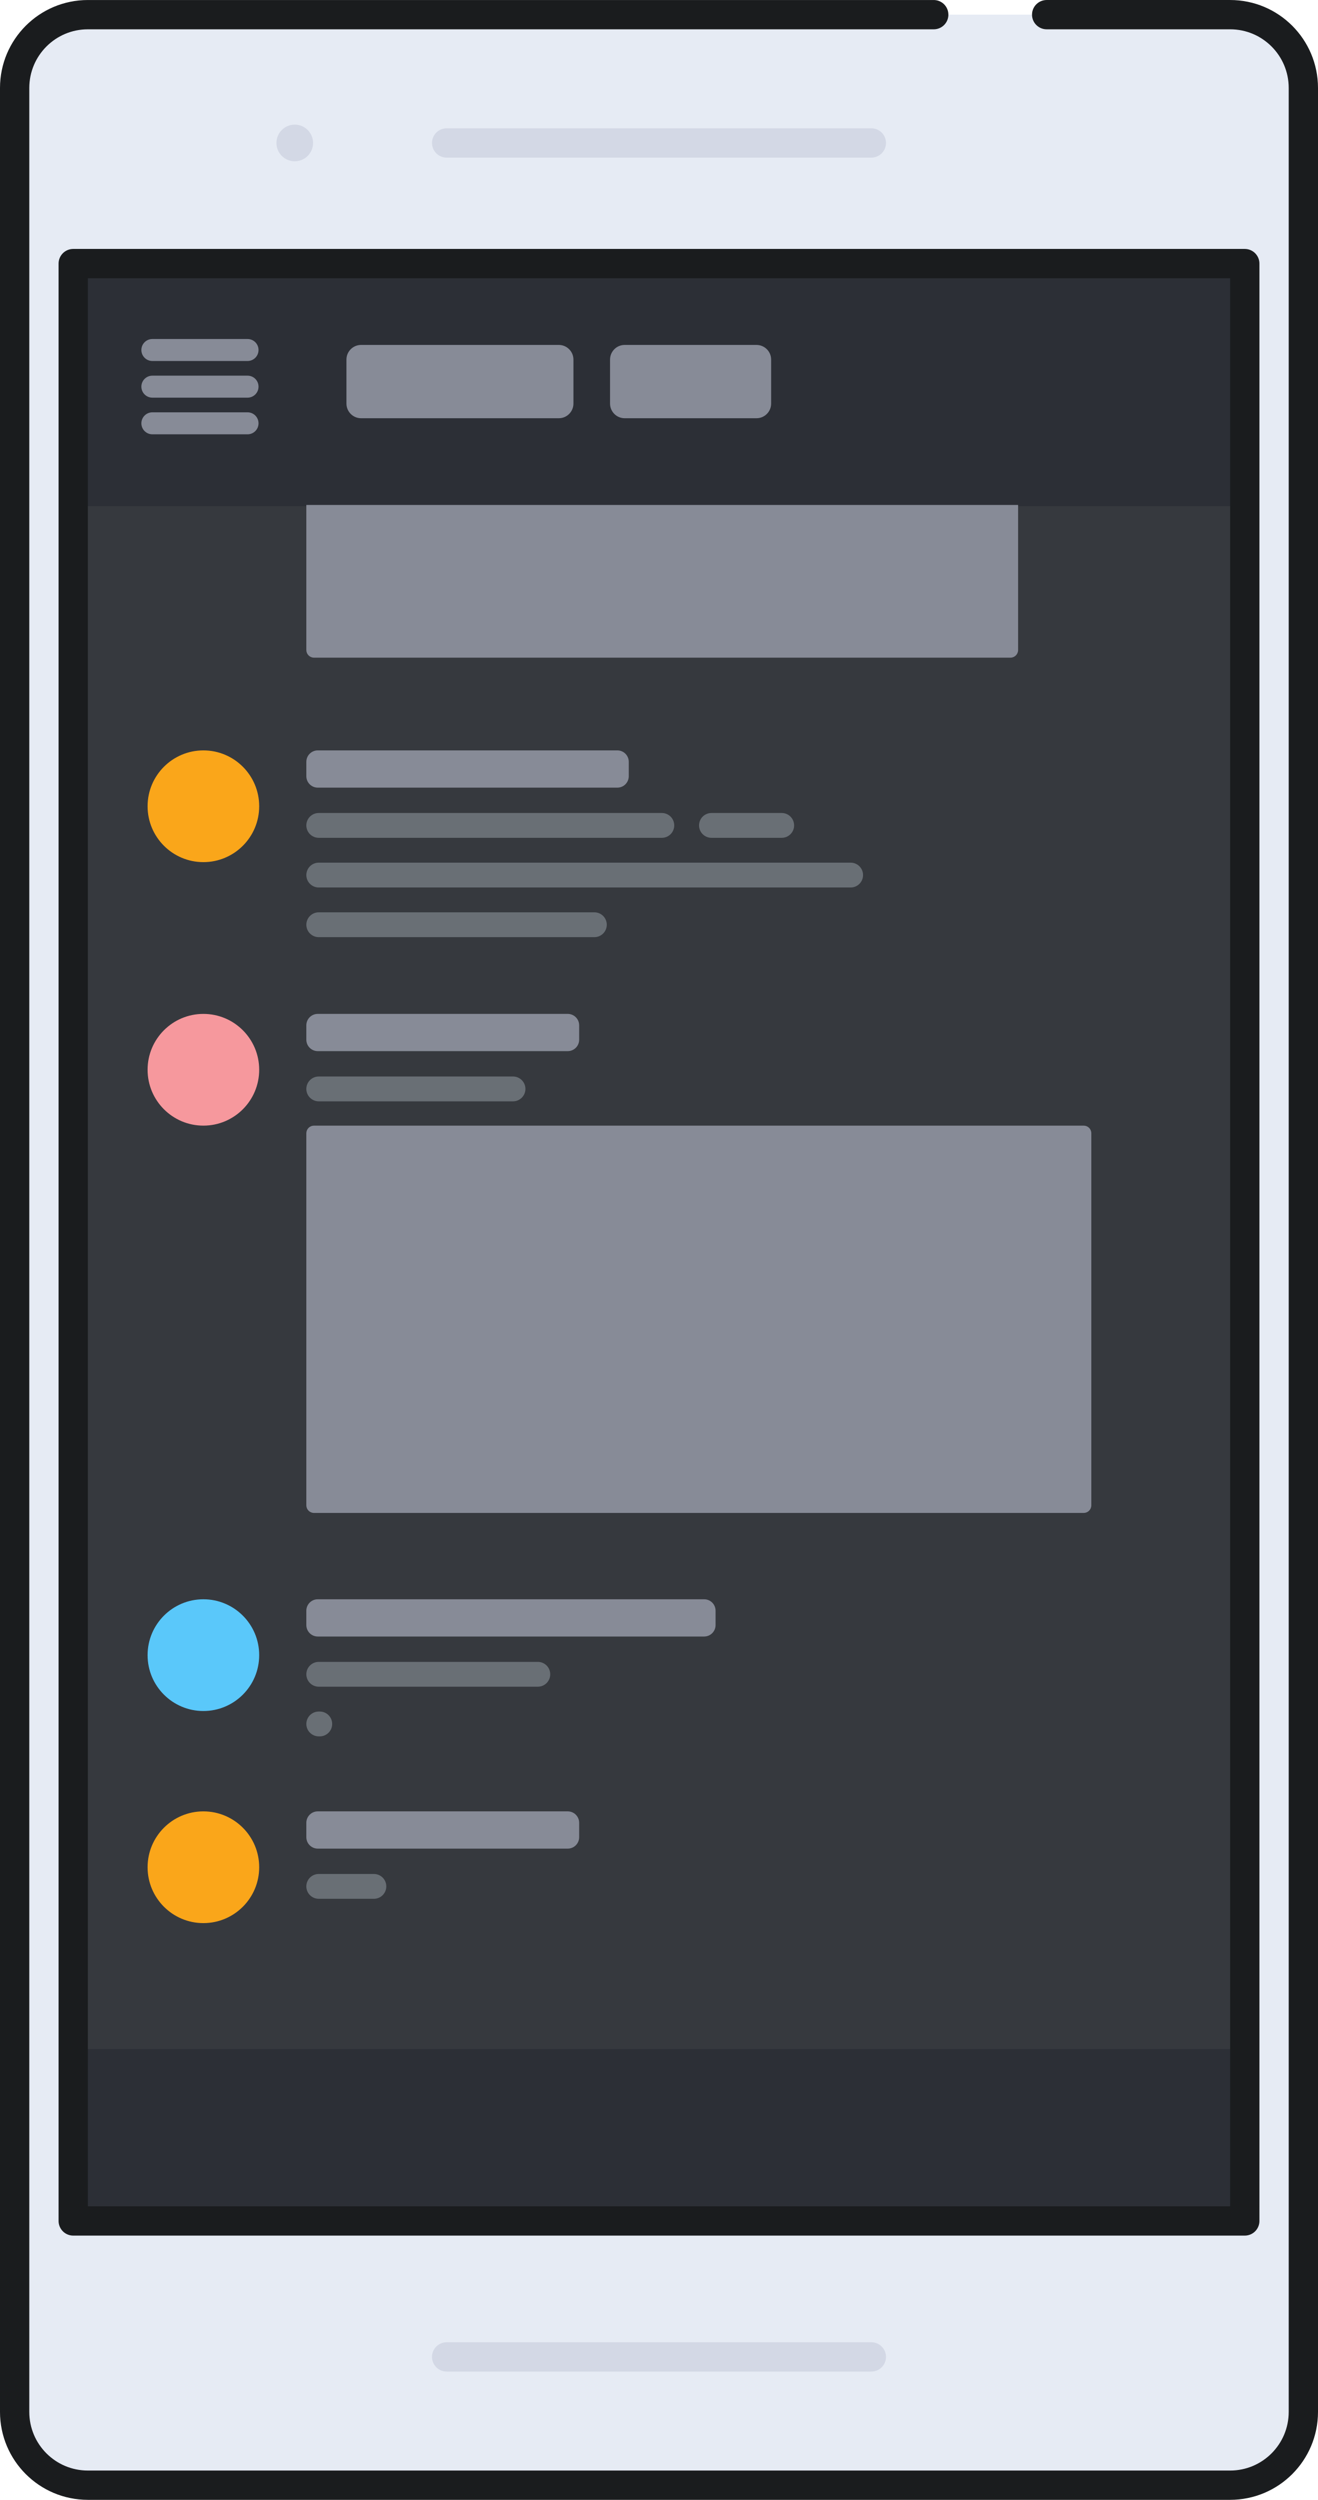
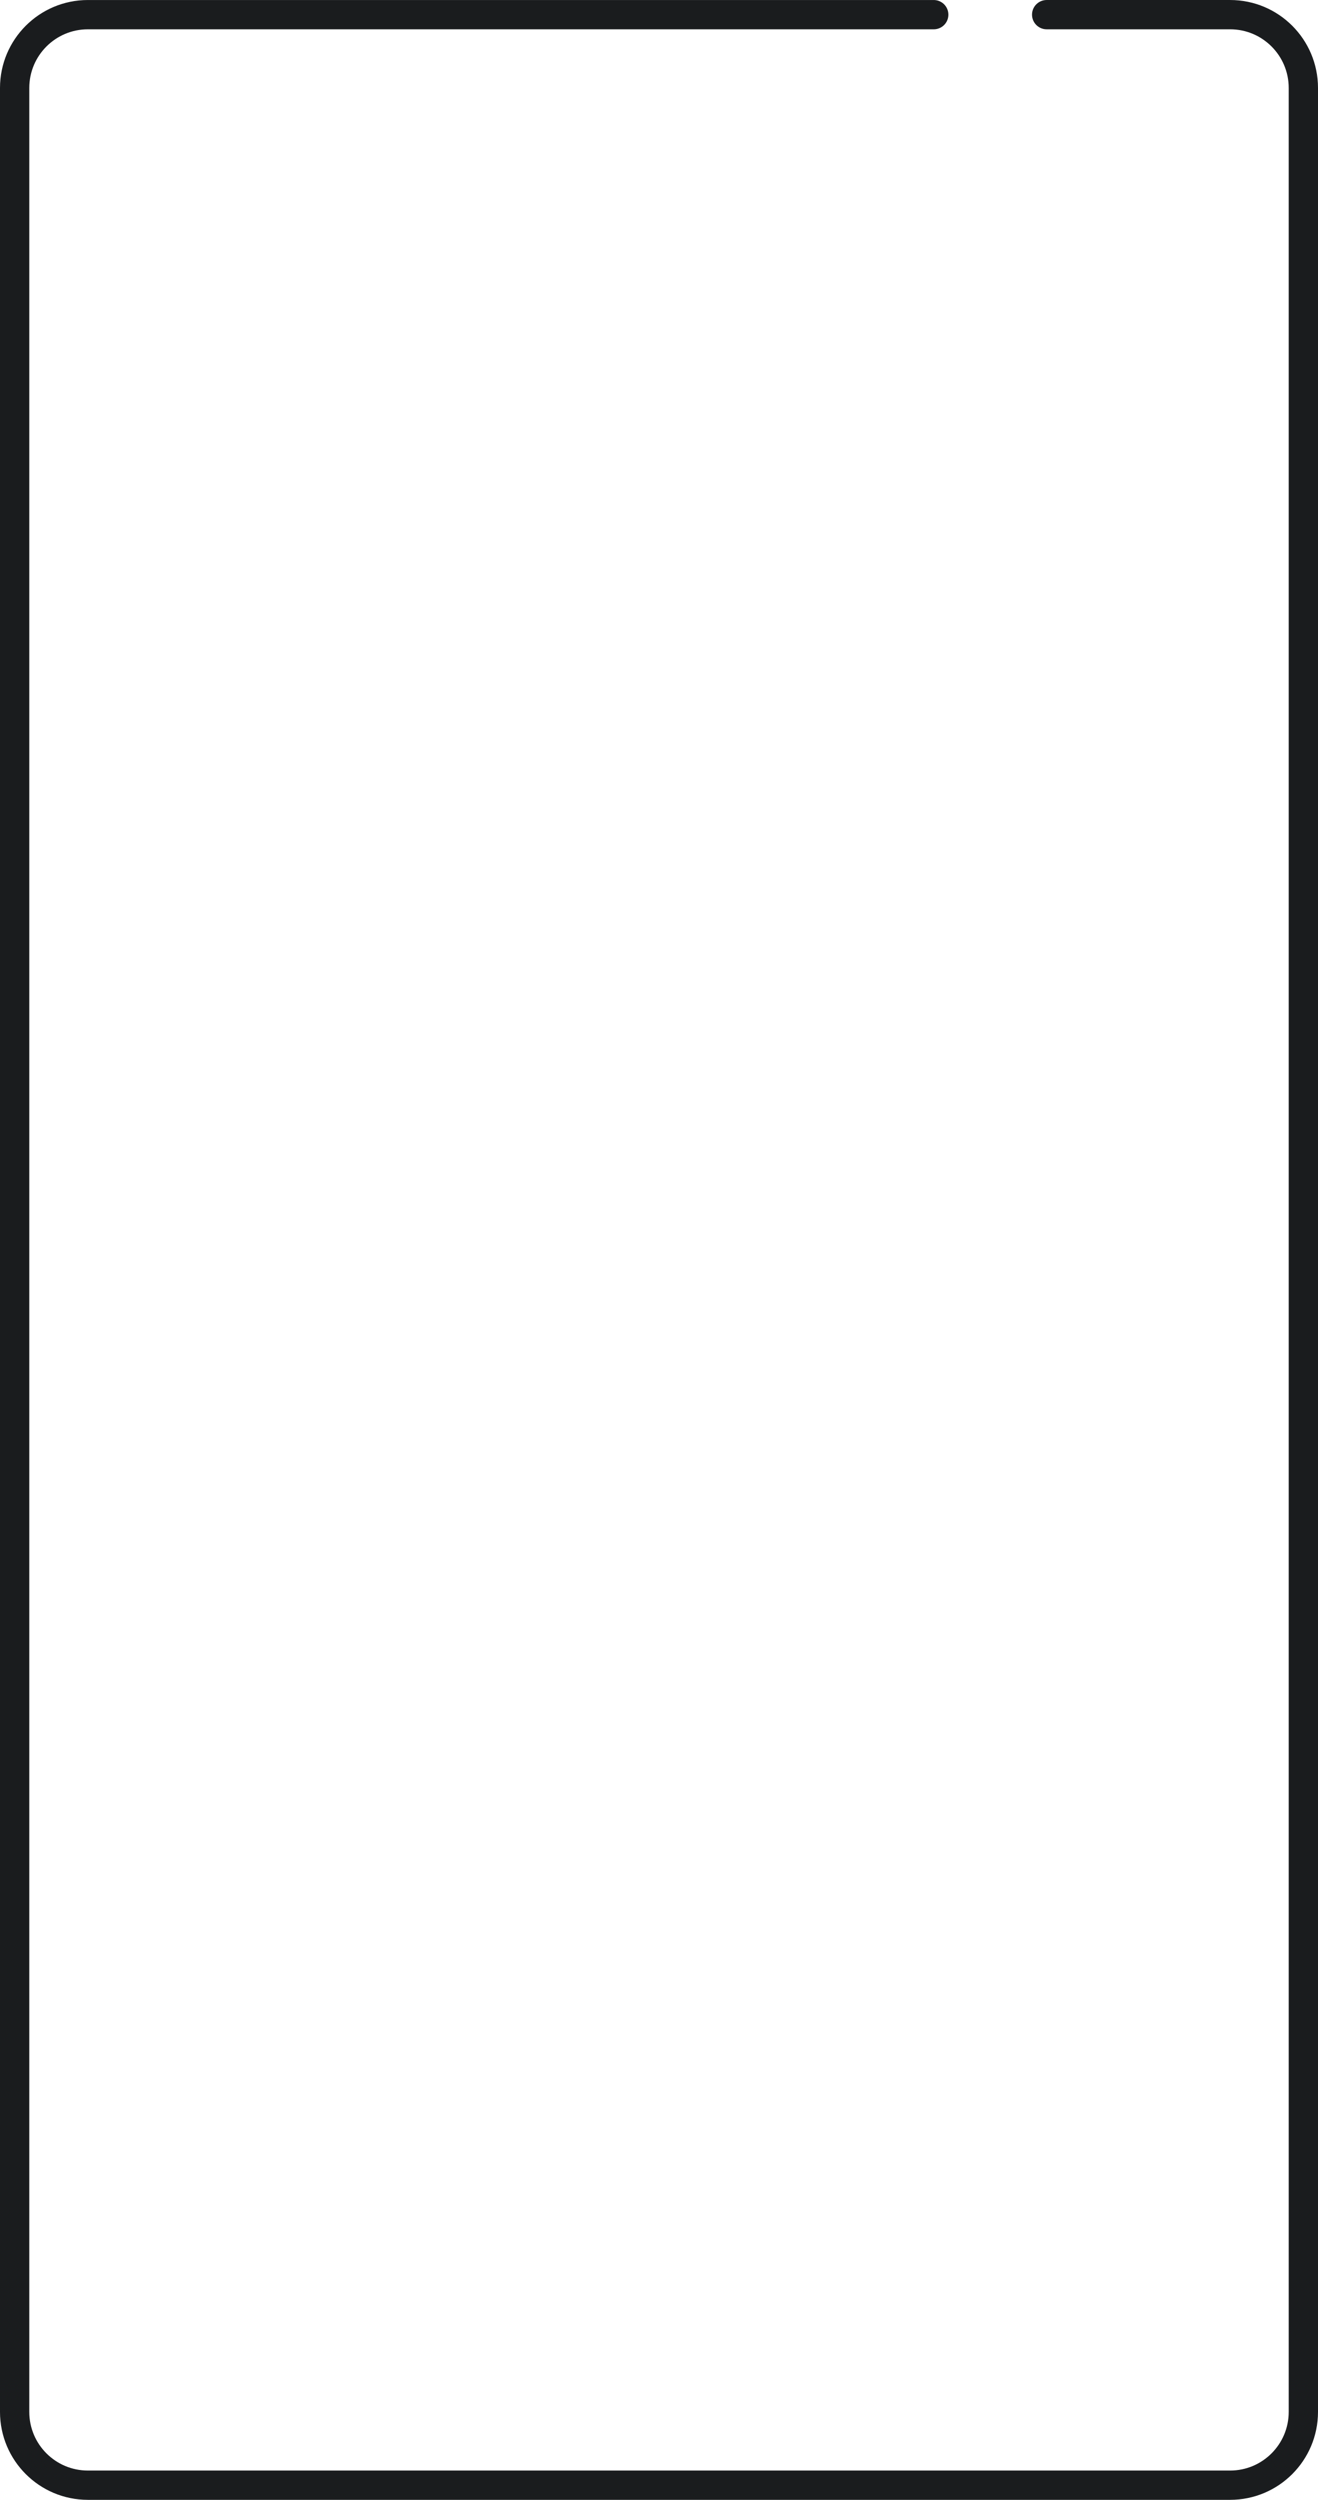
<svg xmlns="http://www.w3.org/2000/svg" xmlns:xlink="http://www.w3.org/1999/xlink" width="135" height="256">
  <defs>
-     <path id="a" d="M0 256h135V0H0z" />
-   </defs>
+     </defs>
  <g fill="none" fill-rule="evenodd">
-     <path fill="#E6EBF4" d="M126 254.499H9c-4.142 0-7.5-3.361-7.5-7.507V9.009c0-4.146 3.358-7.507 7.5-7.507h117c4.142 0 7.5 3.361 7.5 7.507V246.991c0 4.146-3.358 7.507-7.5 7.507z" />
    <path stroke="#1A1C1E" stroke-width="3" d="M107.208 1.501H126c4.142 0 7.5 3.361 7.5 7.507V246.991c0 4.146-3.358 7.507-7.5 7.507H9c-4.142 0-7.5-3.361-7.5-7.507V9.009c0-4.146 3.358-7.507 7.5-7.507h86.641" stroke-linecap="round" stroke-linejoin="round" />
    <mask id="b" fill="#fff">
      <use xlink:href="#a" />
    </mask>
    <path fill="#36393E" d="M7.5 227.438h120V26.993H7.5" mask="url(#b)" />
    <path fill="#2C2F36" d="M7.5 51.837h120V26.993H7.5m0 200.368h120v-17.529H7.5" mask="url(#b)" />
    <path fill="#878B97" d="M25.356 36.968h-9.75c-.621 0-1.125-.504-1.125-1.126 0-.622.504-1.126 1.125-1.126h9.75c.621 0 1.125.504 1.125 1.126 0 .622-.504 1.126-1.125 1.126m0 3.754h-9.75c-.621 0-1.125-.504-1.125-1.126 0-.622.504-1.126 1.125-1.126h9.75c.621 0 1.125.504 1.125 1.126 0 .622-.504 1.126-1.125 1.126m0 3.754h-9.75c-.621 0-1.125-.504-1.125-1.126 0-.622.504-1.126 1.125-1.126h9.75c.621 0 1.125.504 1.125 1.126 0 .622-.504 1.126-1.125 1.126m52.13-1.647h-13.5c-.829 0-1.5-.672-1.5-1.501v-4.504c0-.83.671-1.501 1.5-1.501h13.5c.829 0 1.5.672 1.5 1.501v4.504c0 .83-.671 1.501-1.5 1.501m-20.25 0h-20.25c-.829 0-1.5-.672-1.5-1.501v-4.504c0-.83.671-1.501 1.5-1.501h20.25c.829 0 1.5.672 1.5 1.501v4.504c0 .83-.671 1.501-1.5 1.501" mask="url(#b)" />
    <path fill="#D3D8E5" d="M32.066 14.639c0 1.037-.839 1.877-1.875 1.877s-1.875-.84-1.875-1.877.839-1.877 1.875-1.877 1.875.84 1.875 1.877M89.25 16.141h-43.5c-.829 0-1.5-.672-1.5-1.501 0-.83.671-1.501 1.5-1.501h43.5c.829 0 1.5.672 1.5 1.501 0 .83-.671 1.501-1.5 1.501m0 226.721h-43.5c-.829 0-1.5-.672-1.5-1.501s.671-1.501 1.5-1.501h43.5c.829 0 1.5.672 1.5 1.501s-.671 1.501-1.5 1.501" mask="url(#b)" />
    <path stroke="#1A1C1E" stroke-width="3" d="M7.5 227.438h120V26.993H7.5z" stroke-linecap="round" stroke-linejoin="round" mask="url(#b)" />
    <path fill="#878B97" d="M63.233 76.844h-30.684c-.647 0-1.171.525-1.171 1.172v1.471c0 .647.524 1.172 1.171 1.172h30.684c.646 0 1.171-.525 1.171-1.172v-1.471c0-.647-.524-1.172-1.171-1.172" mask="url(#b)" />
    <path fill="#696F75" d="M67.791 83.255h-35.144c-.701 0-1.27.569-1.27 1.272 0 .702.569 1.271 1.27 1.271h35.144c.701 0 1.27-.569 1.27-1.271 0-.703-.569-1.272-1.27-1.272m12.279 0h-7.198c-.702 0-1.27.569-1.27 1.272 0 .702.569 1.271 1.27 1.271h7.198c.701 0 1.27-.569 1.27-1.271 0-.703-.569-1.272-1.27-1.272m7.061 5.086h-54.483c-.702 0-1.27.569-1.27 1.272 0 .702.569 1.271 1.27 1.271h54.483c.701 0 1.27-.569 1.27-1.271 0-.703-.569-1.272-1.27-1.272m-26.25 5.086h-28.233c-.702 0-1.27.569-1.27 1.272 0 .702.569 1.271 1.27 1.271h28.233c.701 0 1.27-.569 1.27-1.271 0-.703-.569-1.272-1.27-1.272" mask="url(#b)" />
    <path fill="#FAA61A" d="M26.549 82.566c0 3.16-2.559 5.721-5.716 5.721-3.158 0-5.716-2.562-5.716-5.721s2.559-5.721 5.716-5.721c3.157 0 5.716 2.562 5.716 5.721" mask="url(#b)" />
    <path fill="#878B97" d="M58.152 103.828h-25.604c-.646 0-1.171.525-1.171 1.172v1.471c0 .647.524 1.172 1.171 1.172h25.604c.646 0 1.171-.525 1.171-1.172v-1.471c0-.647-.524-1.172-1.171-1.172" mask="url(#b)" />
    <path fill="#696F75" d="M52.548 110.24h-19.901c-.701 0-1.27.569-1.27 1.272 0 .702.569 1.271 1.27 1.271h19.901c.701 0 1.27-.569 1.27-1.271 0-.703-.569-1.272-1.27-1.272" mask="url(#b)" />
    <path fill="#F6989D" d="M26.549 109.55c0 3.16-2.559 5.721-5.716 5.721-3.158 0-5.716-2.562-5.716-5.721 0-3.16 2.559-5.721 5.716-5.721 3.157 0 5.716 2.562 5.716 5.721" mask="url(#b)" />
    <path fill="#878B97" d="M58.152 185.494h-25.604c-.646 0-1.171.525-1.171 1.172v1.471c0 .647.524 1.172 1.171 1.172h25.604c.646 0 1.171-.525 1.171-1.172v-1.471c0-.647-.524-1.172-1.171-1.172" mask="url(#b)" />
-     <path fill="#696F75" d="M38.298 191.905h-5.651c-.701 0-1.27.569-1.27 1.272 0 .702.569 1.271 1.27 1.271h5.651c.701 0 1.27-.569 1.27-1.271 0-.703-.569-1.272-1.27-1.272" mask="url(#b)" />
    <path fill="#FAA61A" d="M26.549 191.216c0 3.16-2.559 5.721-5.716 5.721-3.158 0-5.716-2.562-5.716-5.721 0-3.16 2.559-5.721 5.716-5.721 3.157 0 5.716 2.562 5.716 5.721" mask="url(#b)" />
    <path fill="#878B97" d="M72.124 163.774h-39.576c-.646 0-1.171.525-1.171 1.172v1.471c0 .647.524 1.172 1.171 1.172h39.576c.646 0 1.171-.525 1.171-1.172v-1.471c0-.647-.524-1.172-1.171-1.172" mask="url(#b)" />
    <path fill="#696F75" d="M55.089 170.185h-22.441c-.702 0-1.27.569-1.27 1.272 0 .702.569 1.271 1.27 1.271h22.441c.701 0 1.27-.569 1.27-1.271 0-.703-.569-1.272-1.27-1.272m-22.335 5.086h-.106c-.702 0-1.27.569-1.27 1.272 0 .702.569 1.271 1.27 1.271h.106c.701 0 1.27-.569 1.27-1.271 0-.703-.569-1.272-1.27-1.272" mask="url(#b)" />
    <path fill="#5AC8FA" d="M26.549 169.496c0 3.16-2.559 5.721-5.716 5.721-3.158 0-5.716-2.562-5.716-5.721 0-3.16 2.559-5.721 5.716-5.721 3.157 0 5.716 2.562 5.716 5.721" mask="url(#b)" />
    <path fill="#878B97" d="M111.002 115.272h-78.844c-.431 0-.781.35-.781.782v38.097c0 .432.349.782.781.782h78.844c.431 0 .781-.35.781-.782v-38.097c0-.432-.349-.782-.781-.782M104.282 51.71H31.377v14.856c0 .432.349.782.781.782h71.344c.431 0 .781-.35.781-.782V51.71z" mask="url(#b)" />
  </g>
</svg>